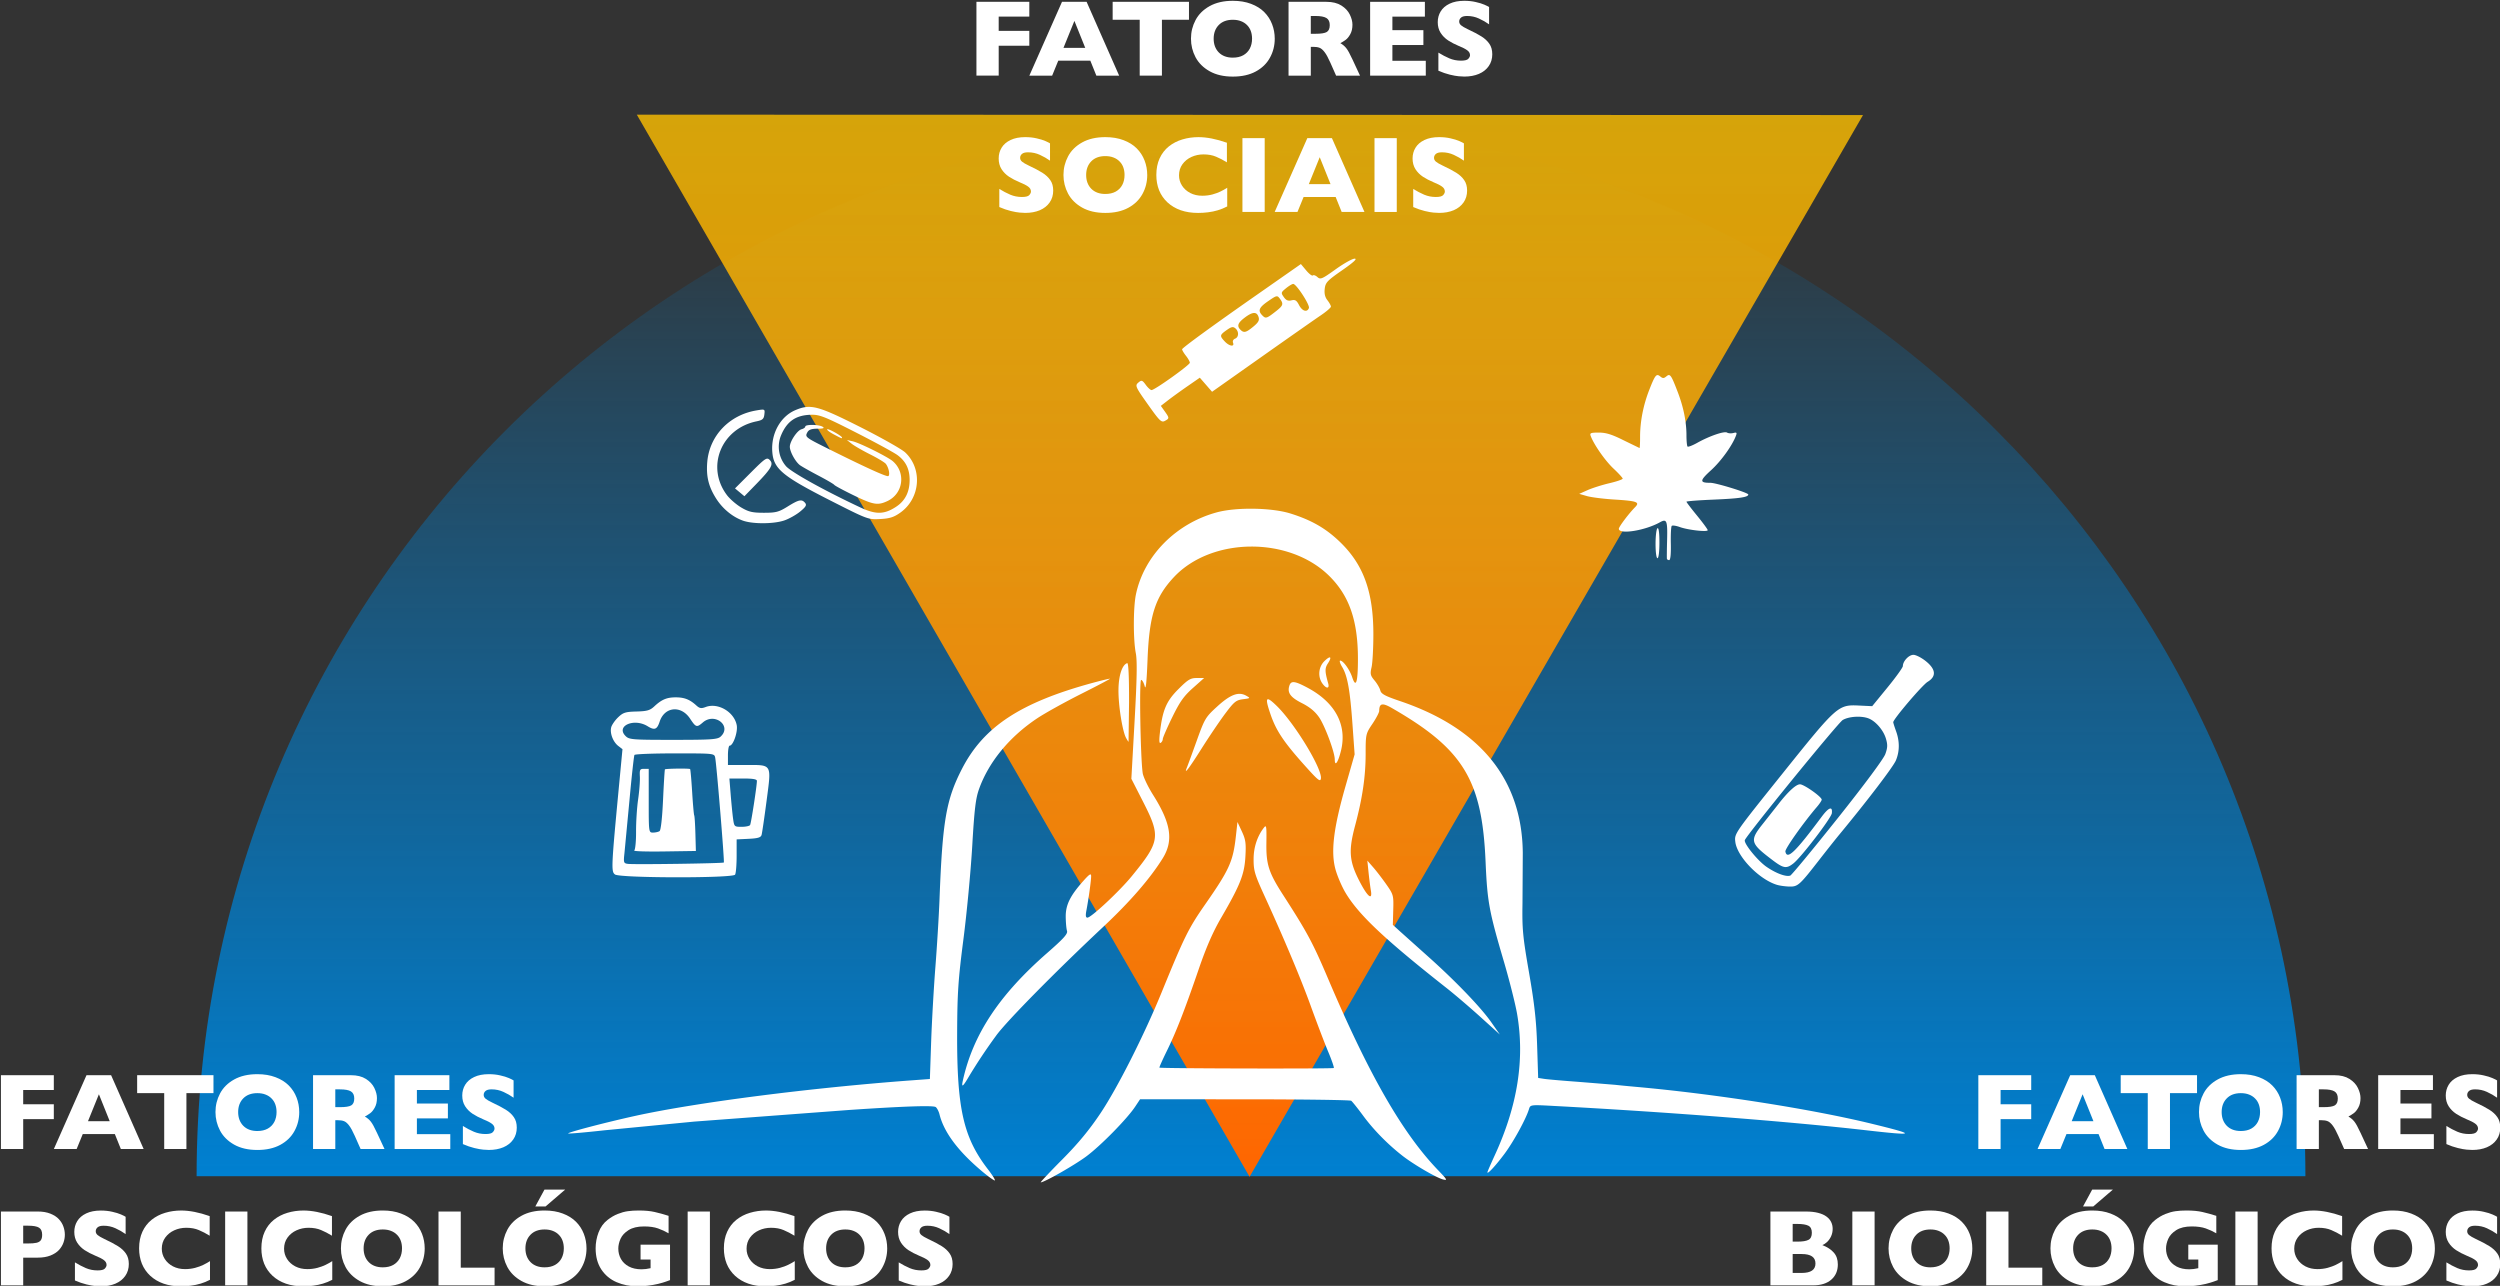
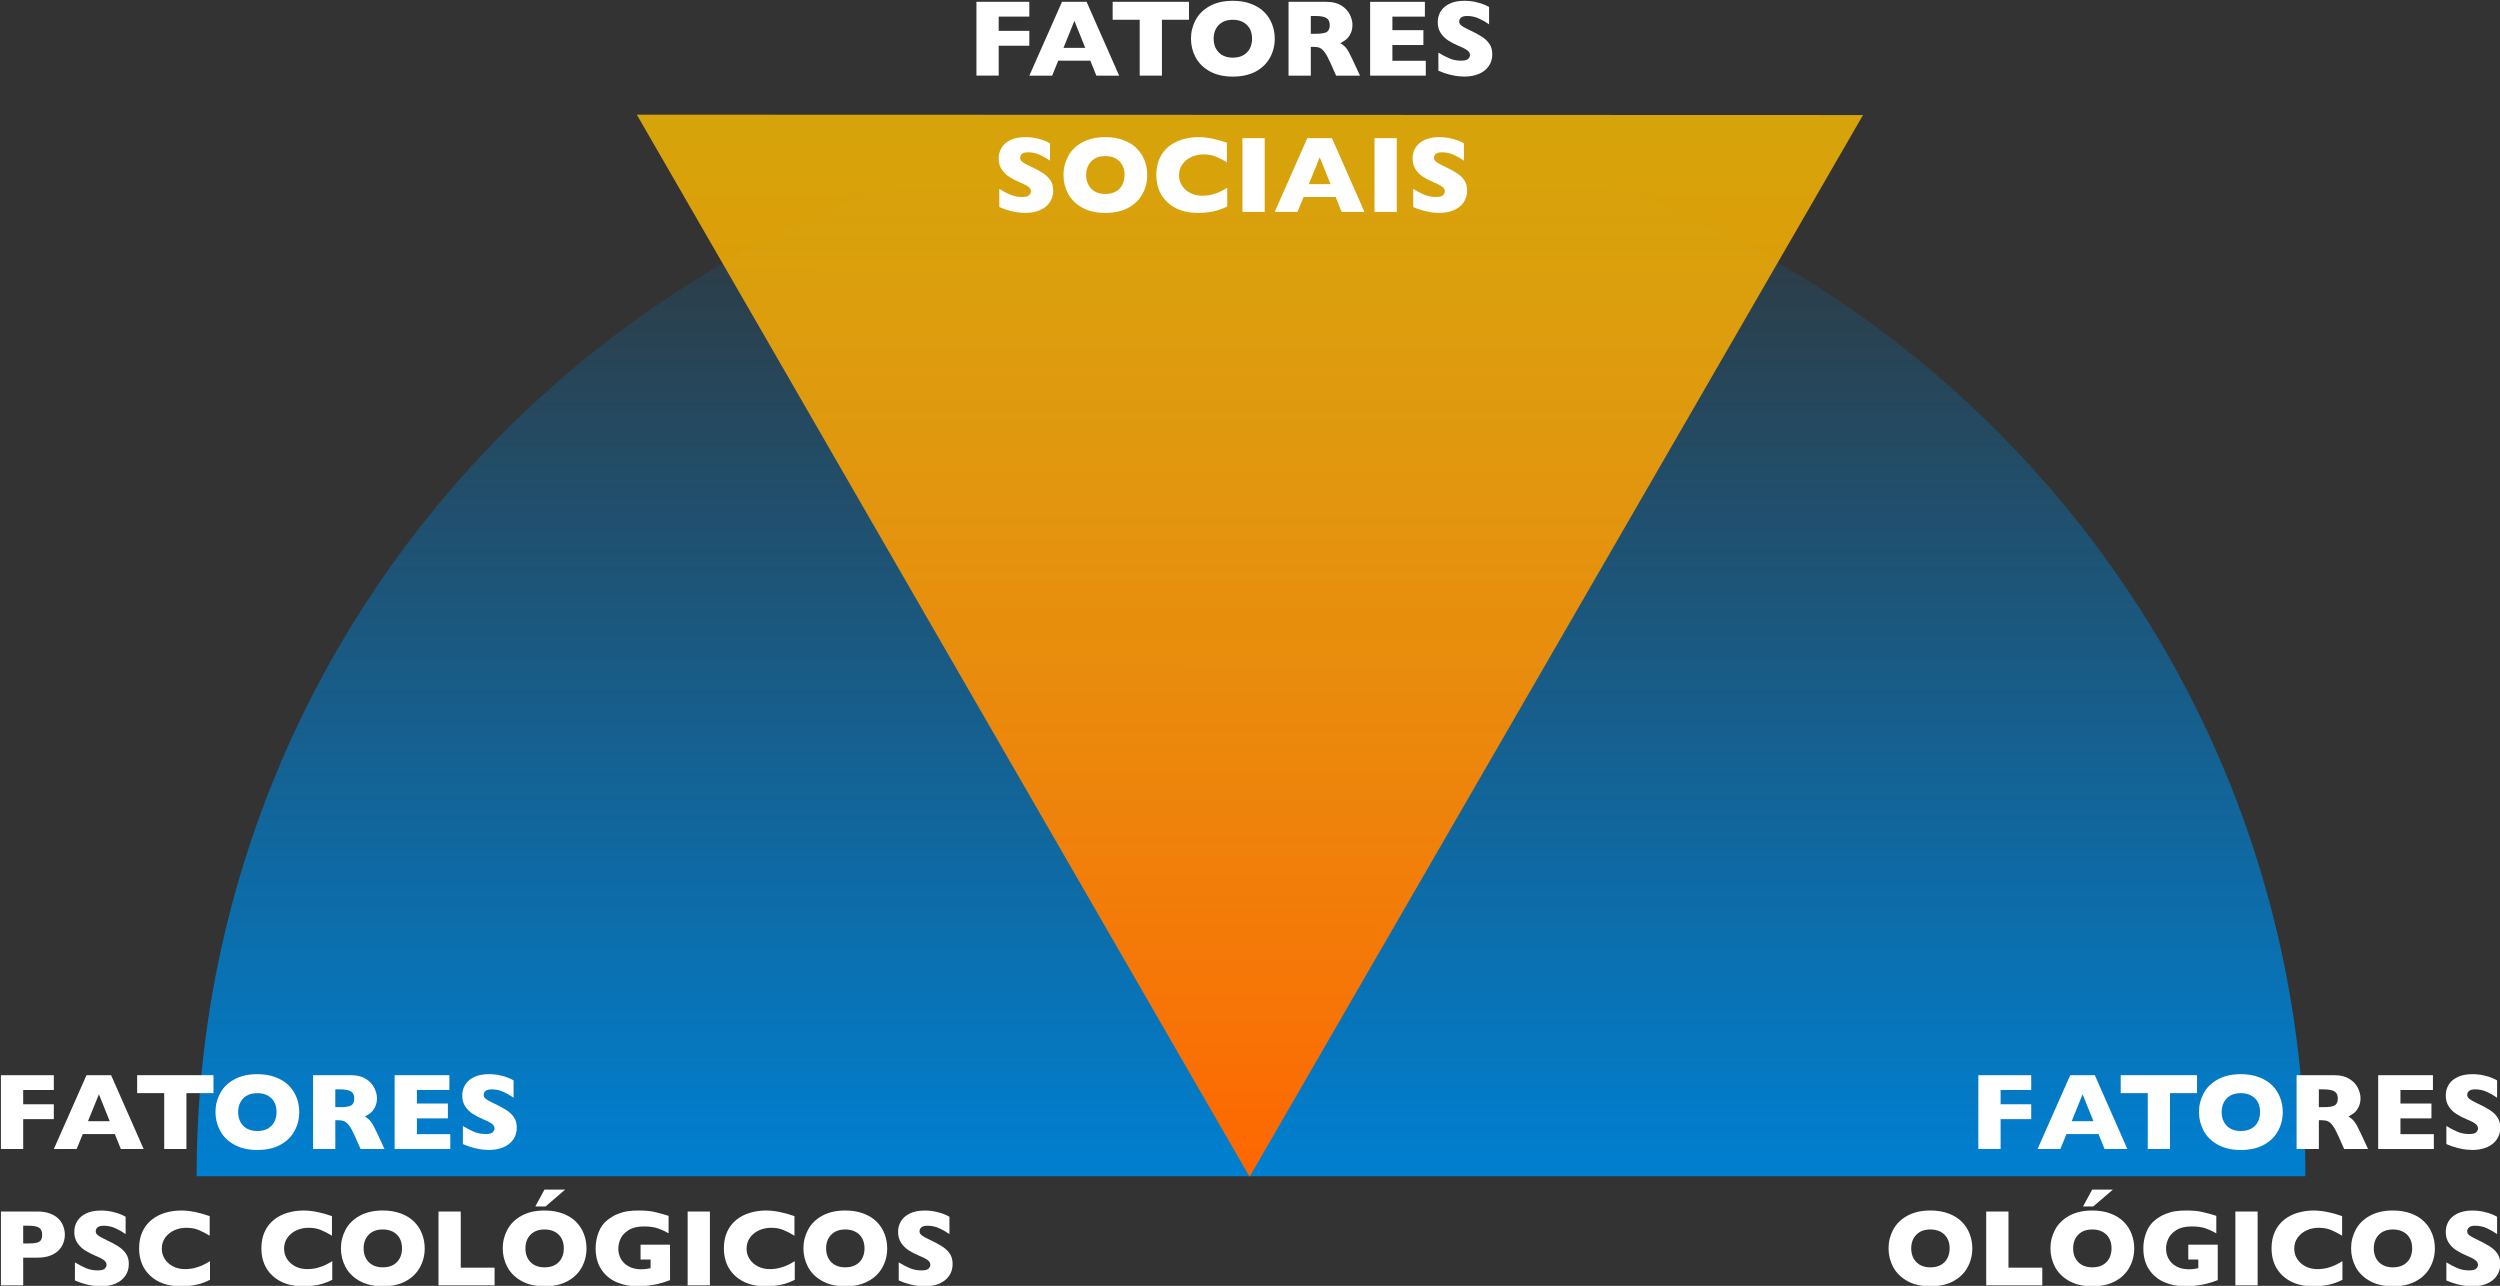
<svg xmlns="http://www.w3.org/2000/svg" xmlns:xlink="http://www.w3.org/1999/xlink" width="650" height="334.32">
  <rect width="100%" height="100%" fill="#333333" stroke="none" />
  <defs>
    <linearGradient id="A" x1="-506.78" x2="-506.78" y1="384.27" y2="589.93" gradientUnits="userSpaceOnUse">
      <stop stop-color="#0080d1" offset="0" />
      <stop stop-color="#0080d1" stop-opacity="0" offset="1" />
    </linearGradient>
    <linearGradient id="B" x1="231.27" x2="-6.208" y1="582.38" y2="445.27" gradientUnits="userSpaceOnUse">
      <stop stop-color="#f60" offset="0" />
      <stop stop-color="#ffc000" stop-opacity=".8" offset="1" />
    </linearGradient>
    <path id="C" d="M-550.02 604.76h-5.973v-5.828h-4.342v14.398h10.315v-2.888h-5.973v-2.784h5.973z" />
    <path id="D" d="M-532.5 598.93h-4.446l-1.174 2.919h-6.254l-1.195-2.919h-4.446l6.368 14.398h4.799zm-6.617 5.423l-2.109 5.256-2.13-5.256z" />
    <path id="E" d="M-502.15 606.14q0-2.015-.935-3.708-.925-1.693-2.763-2.691-1.839-.997-4.477-.997-2.67 0-4.519 1.039-1.849 1.039-2.753 2.732-.893 1.693-.893 3.625 0 1.943.893 3.625.893 1.693 2.742 2.722 1.859 1.039 4.529 1.039 1.995 0 3.553-.592 1.569-.592 2.576-1.61 1.008-1.008 1.527-2.358.519-1.34.519-2.826zm-4.425 0q0 .81-.239 1.475-.239.675-.727 1.163-.478.499-1.174.769-.696.28-1.61.28-1.745 0-2.742-1.018-.997-1.018-.997-2.67 0-1.652.997-2.68 1.008-1.018 2.742-1.018 1.195 0 2.036.467.841.478 1.278 1.309.436.841.436 1.922z" />
    <path id="F" d="M-485.52 598.93h-4.664l-1.132 2.555q-.623 1.402-1.122 2.046-.499.654-.976.831-.467.187-1.215.187h-.488v-5.62h-4.342v14.398h7.386q1.787 0 2.929-.727 1.143-.727 1.641-1.766.509-1.039.509-1.974 0-1.091-.426-1.849-.416-.748-.883-1.091-.467-.343-1.049-.654.696-.405 1.143-.966.457-.551 1.236-2.244zm-5.9 9.848q0 .997-.654 1.392-.654.395-2.13.395h-.914v-3.47h.935q1.589 0 2.171.343.592.353.592 1.34z" />
    <path id="G" d="M-472.69 598.93h-10.855v14.398h10.679v-2.888h-6.337v-2.639h6.046v-2.898h-6.046v-3.075h6.513z" />
    <path id="H" d="M-459.72 603.12q0-1.35-.696-2.337-.686-.987-1.922-1.517-1.236-.519-2.836-.519-.447 0-1.101.062-.644.052-1.724.312-1.07.26-2.233.769v3.532q1.091-.675 2.14-1.122 1.06-.447 2.265-.447 1.111 0 1.433.364.332.374.332.696 0 .582-.561.976-.561.405-1.631.831-1.184.499-2.078 1.08-.893.592-1.465 1.475-.561.883-.561 2.088 0 1.163.571 2.098.571.945 1.745 1.506 1.174.561 2.867.561 1.205 0 2.223-.239 1.028-.229 1.693-.519.665-.291.914-.457v-3.376q-.883.634-1.974 1.132-1.08.499-2.317.499-.81 0-1.174-.312-.364-.312-.364-.769 0-.426.364-.738.364-.312 1.298-.758 1.662-.779 2.659-1.402.997-.623 1.558-1.444.571-.81.571-2.026z" />
    <path id="I" d="M-545.36 576.53q0-1.35-.696-2.337-.686-.987-1.922-1.517-1.236-.519-2.836-.519-.447 0-1.101.062-.644.052-1.724.312-1.07.26-2.233.769v3.532q1.091-.675 2.14-1.122 1.06-.447 2.265-.447 1.111 0 1.434.364.332.374.332.696 0 .582-.561.976-.561.405-1.631.831-1.184.499-2.078 1.08-.893.592-1.465 1.475-.561.883-.561 2.088 0 1.163.571 2.098.571.945 1.745 1.506 1.174.561 2.867.561 1.205 0 2.223-.239 1.028-.229 1.693-.519.665-.291.914-.457v-3.376q-.883.634-1.974 1.132-1.08.499-2.317.499-.81 0-1.174-.312-.364-.312-.364-.769 0-.426.364-.738.364-.312 1.298-.758 1.662-.779 2.659-1.402.997-.623 1.558-1.444.571-.81.571-2.026z" />
-     <path id="J" d="M-692.42 396.78q0-2.015-.935-3.709-.925-1.693-2.763-2.69-1.839-.997-4.477-.997-2.67 0-4.519 1.039-1.849 1.039-2.753 2.732-.893 1.693-.893 3.625 0 1.943.893 3.625.893 1.693 2.742 2.722 1.859 1.039 4.529 1.039 1.995 0 3.553-.592 1.569-.592 2.576-1.61 1.008-1.008 1.527-2.358.519-1.34.519-2.825zm-4.425 0q0 .81-.239 1.475-.239.675-.727 1.163-.478.499-1.174.769-.696.28-1.61.28-1.745 0-2.742-1.018-.997-1.018-.997-2.67 0-1.652.997-2.68 1.008-1.018 2.742-1.018 1.195 0 2.036.467.841.478 1.278 1.309.436.841.436 1.922z" />
+     <path id="J" d="M-692.42 396.78q0-2.015-.935-3.709-.925-1.693-2.763-2.69-1.839-.997-4.477-.997-2.67 0-4.519 1.039-1.849 1.039-2.753 2.732-.893 1.693-.893 3.625 0 1.943.893 3.625.893 1.693 2.742 2.722 1.859 1.039 4.529 1.039 1.995 0 3.553-.592 1.569-.592 2.576-1.61 1.008-1.008 1.527-2.358.519-1.34.519-2.825zm-4.425 0q0 .81-.239 1.475-.239.675-.727 1.163-.478.499-1.174.769-.696.28-1.61.28-1.745 0-2.742-1.018-.997-1.018-.997-2.67 0-1.652.997-2.68 1.008-1.018 2.742-1.018 1.195 0 2.036.467.841.478 1.278 1.309.436.841.436 1.922" />
    <path id="K" d="M-709.83 364.06q-.893-.467-1.828-.748-.935-.28-1.891-.395-.945-.125-1.963-.125-1.88 0-3.376.519-1.486.519-2.587 1.527-1.091 1.018-1.641 2.368-.54 1.361-.54 2.981 0 1.859.644 3.251.644 1.402 1.797 2.327 1.163.925 2.639 1.361 1.486.447 3.127.447 2.452 0 5.558-1.091v-3.823q-1.07.665-2.119 1.101-1.039.447-2.452.447-1.257 0-2.348-.499-1.091-.499-1.756-1.423-.665-.925-.665-2.161 0-1.091.582-2.005.582-.904 1.61-1.444 1.039-.53 2.337-.53 1.049 0 1.984.249.935.26 1.569.571.644.312 1.319.738z" />
    <path id="L" d="M-636.39 370.19q0-2.015-.935-3.709-.925-1.693-2.763-2.69-1.839-.997-4.477-.997-2.67 0-4.519 1.039-1.849 1.039-2.753 2.732-.893 1.693-.893 3.625 0 1.943.893 3.625.893 1.693 2.742 2.722 1.859 1.039 4.529 1.039 1.995 0 3.553-.592 1.569-.592 2.576-1.61 1.008-1.008 1.527-2.358.519-1.34.519-2.825zm-4.425 0q0 .81-.239 1.475-.239.675-.727 1.163-.478.499-1.174.769-.696.28-1.61.28-1.745 0-2.742-1.018-.997-1.018-.997-2.67 0-1.652.997-2.68 1.008-1.018 2.742-1.018 1.195 0 2.036.467.841.478 1.278 1.309.436.841.436 1.922zm.27 11.468l-3.833-3.293h-1.995l1.787 3.293z" />
  </defs>
  <g transform="matrix(1.333 0 0 -1.333 1000.8 818.04)">
    <path d="M-506.78 589.93c-113.58 0-205.66-92.079-205.66-205.66h411.32c0 113.58-92.078 205.66-205.66 205.66z" fill="url(#A)" />
    <path transform="matrix(.375 -.65 -.65 -.375 -215.24 752.87)" d="M231.27 582.38H71.91-87.45L71.91 306.36l79.681 138.01z" fill="url(#B)" />
    <g fill="#fff">
-       <path d="M-543.63 387.49c3.106 3.128 5.304 5.784 7.484 9.044 3.342 4.997 8.52 15.24 11.957 23.654 4.429 10.84 5.218 12.432 8.506 17.15 4.676 6.711 5.409 8.337 5.949 13.204l.312 2.815.861-1.85c.737-1.584.836-2.289.689-4.9-.197-3.49-1.011-5.544-4.739-11.952-1.585-2.724-2.905-5.746-4.345-9.944-2.765-8.062-4.412-12.288-6.253-16.043-.843-1.719-1.488-3.17-1.435-3.223.176-.176 33.837-.251 34.012-.076.094.094-.395 1.516-1.086 3.16s-2.238 5.704-3.438 9.021c-1.894 5.234-5.184 13.068-8.899 21.184-2.015 4.402-2.226 5.108-2.218 7.414.008 2.263.705 4.394 1.982 6.064.513.671.56.392.512-3.015-.058-4.124.464-5.739 3.254-10.064 4.719-7.316 5.789-9.31 8.804-16.4 7.961-18.724 14.533-30.151 21.481-37.345 1.719-1.78 1.827-1.981.947-1.767-1.276.31-5.779 2.936-7.966 4.645-2.875 2.247-5.616 5.043-7.648 7.8-1.069 1.451-2.118 2.763-2.331 2.915s-9.565.28-20.784.283l-20.398.006-.941-1.421c-1.587-2.397-6.74-7.643-9.565-9.736-2.313-1.714-8.165-5.047-8.865-5.049-.13 0 1.742 1.992 4.161 4.428zm-15.683-2.209c-4.626 3.898-7.367 7.58-8.227 11.051-.139.562-.465 1.197-.724 1.412-.434.36-6.008.177-16.794-.55l-30.342-2.278-17.48-1.695c-3.809-.422-6.995-.698-7.079-.615-.191.191 7.317 2.158 13.063 3.423 11.81 2.6 34.126 5.471 53.9 6.932l3.581.265.244 7.161c.134 3.939.509 10.554.832 14.7s.685 10.083.803 13.192c.583 15.327 1.292 19.437 4.391 25.463 4.224 8.213 11.423 12.936 25.574 16.776 1.759.477 3.236.829 3.284.782s-2.494-1.386-5.648-2.974-6.962-3.701-8.464-4.694c-5.465-3.615-9.538-8.556-11.434-13.871-.652-1.828-.904-3.945-1.322-11.116-.284-4.872-1.053-13.013-1.709-18.092-1.028-7.962-1.198-10.482-1.233-18.281-.067-14.79 1.21-20.455 6.011-26.667.921-1.192 1.514-2.167 1.318-2.167s-1.341.829-2.544 1.843zm98.64-.258c0 .107.654 1.617 1.453 3.356 4.435 9.654 5.86 18.673 4.346 27.502-.335 1.954-1.508 6.606-2.607 10.338-2.875 9.765-3.211 11.606-3.547 19.411-.686 15.941-4.331 21.918-18.253 29.936-1.887 1.087-2.478.959-2.493-.541-.003-.314-.599-1.452-1.325-2.529-1.295-1.923-1.319-2.03-1.321-5.837-.001-4.425-.62-8.627-2.067-14.055-1.295-4.859-1.14-6.877.824-10.717 1.599-3.127 2.621-3.971 2.258-1.864-.121.7-.324 2.291-.452 3.535l-.232 2.262 1.152-1.319c.634-.726 1.789-2.231 2.568-3.345 1.368-1.958 1.413-2.124 1.334-4.945l-.082-2.919 1.4-1.274 5.359-4.799c5.372-4.783 10.4-10.005 12.432-12.912l1.684-2.409-3.759 3.401c-2.068 1.871-5.031 4.403-6.586 5.628-12.078 9.513-17.108 14.243-19.705 18.531-.768 1.269-1.688 3.416-2.044 4.773-.896 3.414-.328 8.009 1.988 16.096l1.78 6.214-.419 5.862c-.482 6.743-.976 9.476-2.025 11.204-.409.674-.572 1.225-.363 1.225.573 0 1.844-1.764 2.329-3.231.74-2.243 1.122-1.029 1.122 3.57 0 7.435-1.677 12.29-5.583 16.159-7.826 7.753-22.963 7.635-30.326-.236-3.645-3.897-4.79-7.486-5.126-16.073-.175-4.473-.343-6.038-.557-5.183-.169.674-.48 1.225-.693 1.225-.384 0-.132-15.127.302-18.151.109-.758 1.03-2.695 2.047-4.305 3.494-5.534 3.998-8.91 1.845-12.366-2.451-3.933-6.384-8.465-11.538-13.297-9.391-8.804-18.812-18.367-20.919-21.235a103.88 103.88 0 0 1-5.563-8.387c-1.002-1.68-1.254-1.781-.944-.377 1.979 8.96 7.061 16.649 16.425 24.847 3.269 2.862 4.067 3.752 3.884 4.331-.127.401-.239 1.643-.249 2.76-.021 2.296.866 4.096 3.436 6.978 1.206 1.352 1.514 1.543 1.521.942.009-.809-.484-4.384-.922-6.69-.193-1.012-.137-1.413.194-1.413.739 0 6.265 5.165 8.652 8.086 5.513 6.747 5.665 7.736 2.229 14.473l-2.309 4.527.629 11.24c.463 8.276.525 11.775.236 13.27-.513 2.657-.502 8.9.021 11.426 1.56 7.537 7.791 13.862 15.794 16.033 3.774 1.024 10.666.918 14.323-.22 4.174-1.299 7.042-2.963 9.842-5.711 4.502-4.42 6.372-9.704 6.357-17.967-.005-2.661-.164-5.504-.353-6.319-.302-1.301-.231-1.615.574-2.573.505-.6 1.014-1.475 1.132-1.944.173-.689.914-1.089 3.863-2.087 15.703-5.312 23.799-15.329 23.927-29.606l-.057-9.8c-.084-5.06.05-6.485 1.279-13.569 1.059-6.103 1.42-9.359 1.576-14.221l.202-6.305 1.177-.181c.647-.099 3.721-.366 6.831-.593l6.973-.563c.726-.083 2.507-.257 3.958-.387 15.569-1.394 34.319-4.327 46.173-7.222 8.85-2.161 8.642-2.379-1.195-1.253-14.8 1.693-38.614 3.548-60.865 4.74-4.576.245-4.58.245-4.85-.642-.577-1.89-2.974-6.276-4.717-8.629-1.703-2.299-3.38-4.123-3.38-3.677zm56.476 56.075c-3.49 1.054-7.805 5.524-8.125 8.418-.174 1.576-.156 1.602 9.189 13.26 10.667 13.307 10.869 13.486 14.947 13.291l2.568-.123 2.992 3.659c1.646 2.013 2.992 3.889 2.992 4.17 0 .945 1.166 2.186 2.054 2.186.484 0 1.568-.551 2.409-1.225 1.981-1.587 2.111-2.979.377-4.033-1.062-.646-6.733-7.305-6.719-7.889.003-.128.25-.912.549-1.741.72-2 .71-3.92-.03-5.702-.511-1.231-5.534-7.819-11.028-14.463-.771-.933-2.522-3.138-3.891-4.9-3.872-4.985-4.203-5.282-5.847-5.245-.787.018-1.884.169-2.437.336zm11.823 12.957c5.219 6.55 8.979 11.614 9.313 12.54.458 1.27.478 1.829.109 3.058-.489 1.632-2.01 3.385-3.397 3.913-1.411.538-3.826.383-5.019-.322-.904-.534-18.734-22.413-19.092-23.428-.229-.648 2.508-4.021 4.221-5.201 1.865-1.285 3.825-2.009 4.645-1.714.257.092 4.406 5.111 9.22 11.154zm-12.702-8.124c-4.385 3.325-4.498 3.777-1.79 7.168l2.917 3.7c1.899 2.459 3.474 3.908 4.247 3.908s4.238-2.445 4.238-2.994c0-.176-.415-.805-.922-1.396-2.637-3.076-6.264-8.205-6.165-8.719.327-1.685 1.882-.195 7.087 6.79 1.378 1.849 2.14 2.113 1.977.685-.107-.938-5.966-8.59-7.502-9.798-1.364-1.073-1.924-.983-4.087.657zm-225.76-2.81c-.764.559-.726 1.387.824 17.712l.638 6.723-.814.627c-1.025.789-1.674 2.486-1.388 3.627.121.481.726 1.36 1.344 1.953.982.942 1.436 1.086 3.592 1.142 2.048.053 2.637.222 3.462.99 1.45 1.351 2.448 1.772 4.198 1.772 1.666 0 2.73-.417 3.995-1.567.653-.593.974-.649 1.837-.321 2.396.911 5.574-.953 6.062-3.555.242-1.29-.693-3.98-1.383-3.98-.184 0-.334-.848-.334-1.885v-1.885h3.509c5.164 0 4.984.313 4.029-6.98-.434-3.313-.874-6.312-.979-6.666-.148-.498-.714-.667-2.527-.754l-2.336-.112v-3.204c0-1.762-.137-3.416-.305-3.675-.46-.71-22.451-.676-23.425.036zm21.232 2.334c.15.15-1.404 18.994-1.685 20.434-.165.846-.181.848-7.863.848-4.234 0-7.783-.138-7.887-.306s-.538-4.112-.965-8.763l-.987-10.407c-.198-1.823-.155-1.958.66-2.073 1.151-.163 18.544.085 18.727.267zm-17.478 2.342c.207.155.368 1.809.357 3.675s.169 4.69.401 6.277.385 3.58.342 4.429c-.072 1.4.006 1.544.824 1.544h.903v-6.219c0-6.2.003-6.219.848-6.213.466.003 1.035.13 1.264.283.253.168.521 2.563.683 6.111.147 3.209.311 5.878.366 5.933.161.161 4.769.219 4.913.061.073-.079.251-2.093.397-4.474s.328-4.432.404-4.556.181-1.737.231-3.585l.092-3.36-6.201-.094c-3.411-.052-6.032.033-5.824.188zm22.599 4.967c.2.323 1.313 7.532 1.329 8.602.005.334-.778.471-2.68.471h-2.687l.25-3.11c.137-1.71.348-3.83.468-4.712.214-1.567.25-1.602 1.661-1.602.793 0 1.54.157 1.659.35zM-610.244 470c2.279 2.063-1.126 4.79-3.457 2.769-1.183-1.026-1.35-.976-2.489.745-1.758 2.656-4.973 2.342-5.93-.58-.51-1.556-.994-1.741-2.356-.899-2.659 1.643-6.249.042-4.293-1.914.699-.699 1.28-.745 9.291-.745 7.423 0 8.636.082 9.235.624zm114.14-5.847c-4.289 4.771-5.778 6.991-6.901 10.288-1.132 3.323-.876 3.627 1.281 1.517 3.48-3.402 8.858-12.256 8.578-14.12-.107-.714-.54-.375-2.958 2.315zm-23.17-.147c.151.363 1.006 2.695 1.9 5.183 1.561 4.346 1.718 4.608 3.997 6.689 2.57 2.348 4.171 2.947 5.649 2.115.867-.488.853-.504-.62-.694-1.341-.173-1.723-.481-3.457-2.794-1.072-1.43-3.164-4.525-4.649-6.879-2.498-3.959-3.491-5.235-2.819-3.62zm28.829 1.554c0 1.389-1.924 6.566-3.046 8.197-.79 1.149-1.827 2.007-3.355 2.779-2.251 1.136-2.892 2.022-2.456 3.395.327 1.029 1.034.95 3.558-.395 5.397-2.877 7.73-7.259 6.519-12.246-.562-2.316-1.219-3.248-1.219-1.73zm-34.107 5.188c.518 4.444 1.24 6.153 3.596 8.509 1.888 1.888 2.373 2.181 3.606 2.181h1.425l-2.195-1.956c-1.771-1.579-2.55-2.682-4.033-5.715-1.011-2.067-1.838-3.975-1.838-4.24s-.184-.596-.409-.735c-.287-.178-.333.405-.152 1.957zm-6.608-.98c-.711 1.329-1.501 6.343-1.472 9.348.027 2.806.706 4.892 1.702 5.224.245.082.372-2.597.361-7.606l-.098-7.733c-.044-.001-.266.344-.492.767zm38.287 10.623c-.909 1.298-.744 3.186.378 4.308 1.175 1.175 1.594.937.715-.406-.618-.943-.61-1.571.051-3.892.313-1.099-.377-1.105-1.144-.01zm67.212 24.322c-.026.155-.01 1.756.037 3.557.101 3.907-.055 4.29-1.429 3.524-2.901-1.617-7.984-2.413-7.984-1.25 0 .391 1.938 2.968 3.16 4.202 1.002 1.011.421 1.225-4.103 1.507-2.073.129-4.448.431-5.277.67l-1.508.435 1.654.735c.91.404 2.818 1.008 4.24 1.342s2.586.734 2.586.89-.806 1.039-1.79 1.962c-1.618 1.517-3.81 4.65-4.451 6.361-.214.572-.003.66 1.591.66 1.393 0 2.565-.365 4.839-1.508l3.103-1.508c.056 0 .101.987.101 2.192 0 2.969.623 6.171 1.775 9.115 1.163 2.974 1.412 3.279 2.167 2.652.473-.392.692-.391 1.175.011.735.61.915.365 2.223-3.039 1.127-2.934 1.706-5.81 1.706-8.469 0-1.077.095-2.054.212-2.17s.965.209 1.886.724c2.394 1.338 5.283 2.331 5.819 2 .252-.156.808-.192 1.235-.081.639.167.728.076.505-.517-.733-1.953-2.907-4.969-4.865-6.749-2.237-2.034-2.262-2.459-.144-2.447 1.1.006 7.413-1.937 7.413-2.282 0-.532-1.753-.787-6.879-1.003-2.851-.12-5.183-.303-5.183-.406s.933-1.328 2.073-2.722 2.073-2.666 2.073-2.827c0-.404-3.828.025-5.445.61-.726.263-1.433.365-1.57.228s-.218-1.696-.179-3.465c.045-2.042-.074-3.215-.325-3.215-.218 0-.418.127-.444.283zm-2.214 2.899c0 1.543.17 2.909.377 3.038.239.148.377-.876.377-2.805 0-1.774-.157-3.038-.377-3.038s-.377 1.186-.377 2.805zm-178 4.518c-2.036.727-3.966 2.318-5.231 4.312-1.473 2.323-1.957 4.294-1.736 7.075.41 5.161 4.294 9.242 9.635 10.121 1.618.267 1.63.261 1.508-.791-.103-.888-.353-1.107-1.542-1.352-6.914-1.427-9.904-8.947-5.732-14.417.577-.757 1.829-1.834 2.781-2.394 1.441-.847 2.179-1.018 4.401-1.018 2.356 0 2.902.144 4.642 1.225 2.186 1.358 2.754 1.474 3.398.698.349-.42.153-.76-.969-1.686-.773-.638-2.167-1.418-3.096-1.735-2.063-.703-6.142-.722-8.059-.038zm17.093 3.907c-9.442 4.799-11.12 6.202-11.37 9.506-.269 3.554 1.58 6.904 4.494 8.139 2.964 1.256 4.34.9 12.609-3.266 4.186-2.109 8.161-4.355 8.832-4.991 3.415-3.236 2.936-8.976-.979-11.742-1.256-.887-2.053-1.139-3.924-1.238-2.319-.123-2.437-.08-9.662 3.593zm12.829-1.163c1.722 1.14 2.588 2.873 2.588 5.18 0 2.134-.732 3.641-2.355 4.849-.674.501-4.323 2.49-8.11 4.418-6.073 3.093-7.103 3.501-8.74 3.464-2.98-.068-4.723-1.262-5.879-4.03a5.8 5.8 0 0 1 .982-6.011c1.028-1.17 7.525-4.774 14.491-8.037 3.049-1.428 4.672-1.39 7.023.166zm-8.367 2.216c-1.953.951-3.637 1.858-3.742 2.016s-1.475.961-3.044 1.784-3.198 1.739-3.619 2.036c-.891.629-2.009 2.651-2.007 3.631.003 1.027 1.447 3.183 2.279 3.401.404.106.735.342.735.525 0 .449 2.683.414 3.392-.044.414-.268.141-.367-1.023-.371-1.17-.004-1.689-.194-1.971-.72-.479-.894-.38-.972 3.937-3.128 7.422-3.707 11.555-5.589 11.86-5.401.374.231.079 1.671-.49 2.396-.217.277-1.592 1.105-3.055 1.84s-3.081 1.667-3.596 2.071l-.936.733 1.125-.25c1.354-.301 6.874-3.046 7.854-3.906 2.557-2.245 2.004-6.29-1.06-7.744-1.899-.901-2.766-.753-6.636 1.13zm-3.874 11.885c-.797.42-1.357.856-1.245.969.2.2 2.882-1.297 2.882-1.609 0-.221-.021-.213-1.638.64zm-18.314-11.318l-.917.764 3.079 3.079c2.832 2.832 3.128 3.03 3.687 2.472.814-.814.347-1.651-2.624-4.706l-2.308-2.373zm79.873 16.782c-2.777 3.907-2.831 4.032-2.04 4.688.544.451.718.387 1.368-.505.41-.562.918-1.022 1.13-1.022.611 0 7.467 4.894 7.467 5.33 0 .216-.339.825-.754 1.352s-.754 1.099-.754 1.271c0 .264 5.922 4.578 14.74 10.737l5.27 3.683 3.157 2.207 1.036-1.241c.57-.682 1.153-1.124 1.296-.981s.546 0 .897-.316c.58-.525.897-.39 3.54 1.507 1.597 1.146 3.27 2.083 3.719 2.083.565 0-.18-.692-2.431-2.259-2.917-2.03-3.263-2.397-3.406-3.62-.109-.933.056-1.635.524-2.229.376-.477.683-1.037.683-1.243s-.89-.975-1.979-1.709-6.304-4.388-11.59-8.12l-9.612-6.786-2.389 2.749-2.386-1.651c-1.312-.908-3.023-2.145-3.802-2.748l-1.415-1.096.756-1.062c.931-1.308.932-1.389.022-1.877-.648-.347-1.004-.012-3.045 2.859zm16.354 12.392c-.123.321.044.662.389.794.756.29.785 1.417.052 2.025-.444.368-.777.298-1.696-.356-1.354-.964-1.381-1.121-.376-2.2.881-.946 1.959-1.12 1.63-.263zm3.961 3.151c.995.825 1.215 1.233 1.011 1.875-.342 1.079-1.175 1.036-2.718-.142-1.337-1.02-1.543-1.62-.808-2.355.661-.661 1.098-.553 2.515.623zm4.477 3.048c1.356 1.069 1.447 1.395.674 2.415-.504.665-.603.643-2.25-.489-1.837-1.264-2.079-1.869-1.127-2.822.641-.641.834-.577 2.702.895zm6.357.567c.227.592-2.446 4.705-3.059 4.706-.207 0-.843-.381-1.412-.847-.985-.806-1.005-.889-.429-1.713.448-.64.838-.807 1.494-.643.716.18 1.002.004 1.475-.912.622-1.203 1.583-1.497 1.93-.592z" />
      <use xlink:href="#C" />
      <use xlink:href="#D" />
      <path d="M-518.88 609.83h-5.277v-10.897h-4.332v10.897h-5.277v3.501h14.886z" />
      <use xlink:href="#E" />
      <use xlink:href="#F" />
      <use xlink:href="#G" />
      <use xlink:href="#H" />
      <use xlink:href="#I" />
      <use xlink:href="#E" x="-24.87" y="-26.59" />
      <path d="M-511.42 573.42q-.893-.467-1.828-.748-.935-.28-1.891-.395-.945-.125-1.963-.125-1.88 0-3.376.519-1.486.519-2.587 1.527-1.091 1.018-1.641 2.369-.54 1.361-.54 2.981 0 1.859.644 3.251.644 1.402 1.797 2.327 1.163.925 2.639 1.361 1.486.447 3.127.447 2.452 0 5.558-1.091v-3.823q-1.07.665-2.119 1.101-1.039.447-2.452.447-1.257 0-2.348-.499-1.091-.499-1.756-1.423-.665-.925-.665-2.161 0-1.091.582-2.005.582-.904 1.61-1.444 1.039-.53 2.337-.53 1.049 0 1.984.249.935.26 1.569.571.644.312 1.319.738zm7.31-1.08h-4.342v14.398h4.342z" />
      <use xlink:href="#D" x="47.85" y="-26.59" />
      <path d="M-478.35 572.34h-4.342v14.398h4.342z" />
      <use xlink:href="#H" x="-4.91" y="-26.59" />
      <use xlink:href="#C" x="-190.27" y="-209.36" />
      <use xlink:href="#D" x="-190.27" y="-209.36" />
      <path d="M-709.15 400.47h-5.277v-10.897h-4.332v10.897h-5.277v3.501h14.886z" />
      <use xlink:href="#J" />
      <use xlink:href="#F" x="-190.27" y="-209.36" />
      <use xlink:href="#G" x="-190.27" y="-209.36" />
      <use xlink:href="#H" x="-190.27" y="-209.36" />
      <path d="M-738.14 372.85q0-.8-.28-1.569-.27-.758-.883-1.423-.613-.654-1.662-1.07-1.039-.405-2.452-.405h-2.846v-5.402h-4.342v14.398h7.188q1.413 0 2.452-.416 1.049-.416 1.662-1.08.613-.665.883-1.444.28-.779.28-1.589zm-4.425-.021q0 1.028-.613 1.402-.603.384-2.171.384h-.914v-3.47h.935q1.08 0 1.662.135.582.135.841.499.26.364.26 1.049z" />
      <use xlink:href="#H" x="-265.94" y="-235.96" />
      <use xlink:href="#K" />
-       <path d="M-702.53 362.98h-4.342v14.398h4.342z" />
      <use xlink:href="#K" x="23.85" />
      <use xlink:href="#J" x="24.47" y="-26.59" />
      <path d="M-654.32 362.98h-10.939v14.398h4.342v-10.949h6.596z" />
      <use xlink:href="#L" />
      <path d="M-620.1 364q-.467-.177-.8-.291-.332-.114-.644-.208-.301-.094-.883-.239-.987-.229-1.974-.343-.976-.125-2.067-.125-2.192 0-4.051.8-1.859.8-2.981 2.483-1.111 1.683-1.111 4.134 0 1.579.571 3.096.582 1.527 1.766 2.441.976.758 1.974 1.153 1.008.405 1.963.54.956.135 2.109.135 1.901 0 3.137-.291 1.236-.28 2.711-.748v-3.407q-.976.571-2.067.956-1.091.384-2.722.384-1.88 0-3.013-.717-1.122-.706-1.569-1.693-.436-.987-.436-1.911 0-1.091.509-2.015.509-.914 1.537-1.475 1.028-.551 2.483-.551.831 0 1.766.218v1.693h-1.953v2.898h5.745zm7.78-1.02h-4.342v14.398h4.342z" />
      <use xlink:href="#K" x="114.06" />
      <use xlink:href="#J" x="114.68" y="-26.59" />
      <use xlink:href="#H" x="-105.26" y="-235.96" />
      <use xlink:href="#C" x="195.42" y="-209.36" />
      <use xlink:href="#D" x="196.65" y="-209.36" />
      <path d="M-322.26 400.47h-5.277v-10.897h-4.332v10.897h-5.277v3.501h14.886z" />
      <use xlink:href="#J" x="386.88" />
      <use xlink:href="#F" x="196.62" y="-209.36" />
      <use xlink:href="#G" x="196.62" y="-209.36" />
      <use xlink:href="#I" x="282.25" y="-182.77" />
-       <path d="M-392.32 367.06q0-1.859-1.278-2.971-1.267-1.111-3.553-1.111h-8.321v14.398h6.96q1.35 0 2.348-.26 1.008-.26 1.62-.717.613-.447.914-1.06.301-.613.301-1.34 0-.789-.312-1.465-.312-.665-.779-1.101-.457-.426-.925-.603 1.475-.582 2.244-1.475.779-.883.779-2.296zm-5.069 6.171q0 1.039-.686 1.382-.686.343-2.14.343h-.914v-3.449h.935q1.486 0 2.14.343.665.343.665 1.382zm.706-5.994q0 1.849-2.68 1.849h-1.766v-3.688h1.766q2.68 0 2.68 1.839zm11.533-4.257h-4.342v14.398h4.342z" />
      <use xlink:href="#J" x="326.33" y="-26.59" />
      <path d="M-352.44 362.98h-10.939v14.398h4.342v-10.949h6.596z" />
      <use xlink:href="#L" x="301.88" />
      <path d="M-318.22 364q-.467-.177-.8-.291-.332-.114-.644-.208-.301-.094-.883-.239-.987-.229-1.974-.343-.976-.125-2.067-.125-2.192 0-4.051.8-1.859.8-2.981 2.483-1.111 1.683-1.111 4.134 0 1.579.571 3.096.582 1.527 1.766 2.441.976.758 1.974 1.153 1.008.405 1.963.54.956.135 2.109.135 1.901 0 3.137-.291 1.236-.28 2.711-.748v-3.407q-.976.571-2.067.956-1.091.384-2.722.384-1.88 0-3.012-.717-1.122-.706-1.569-1.693-.436-.987-.436-1.911 0-1.091.509-2.015.509-.914 1.537-1.475 1.028-.551 2.483-.551.831 0 1.766.218v1.693h-1.953v2.898h5.745zm7.78-1.02h-4.342v14.398h4.342z" />
      <use xlink:href="#K" x="415.93" />
      <use xlink:href="#J" x="416.55" y="-26.59" />
      <use xlink:href="#H" x="196.61" y="-235.96" />
    </g>
  </g>
</svg>